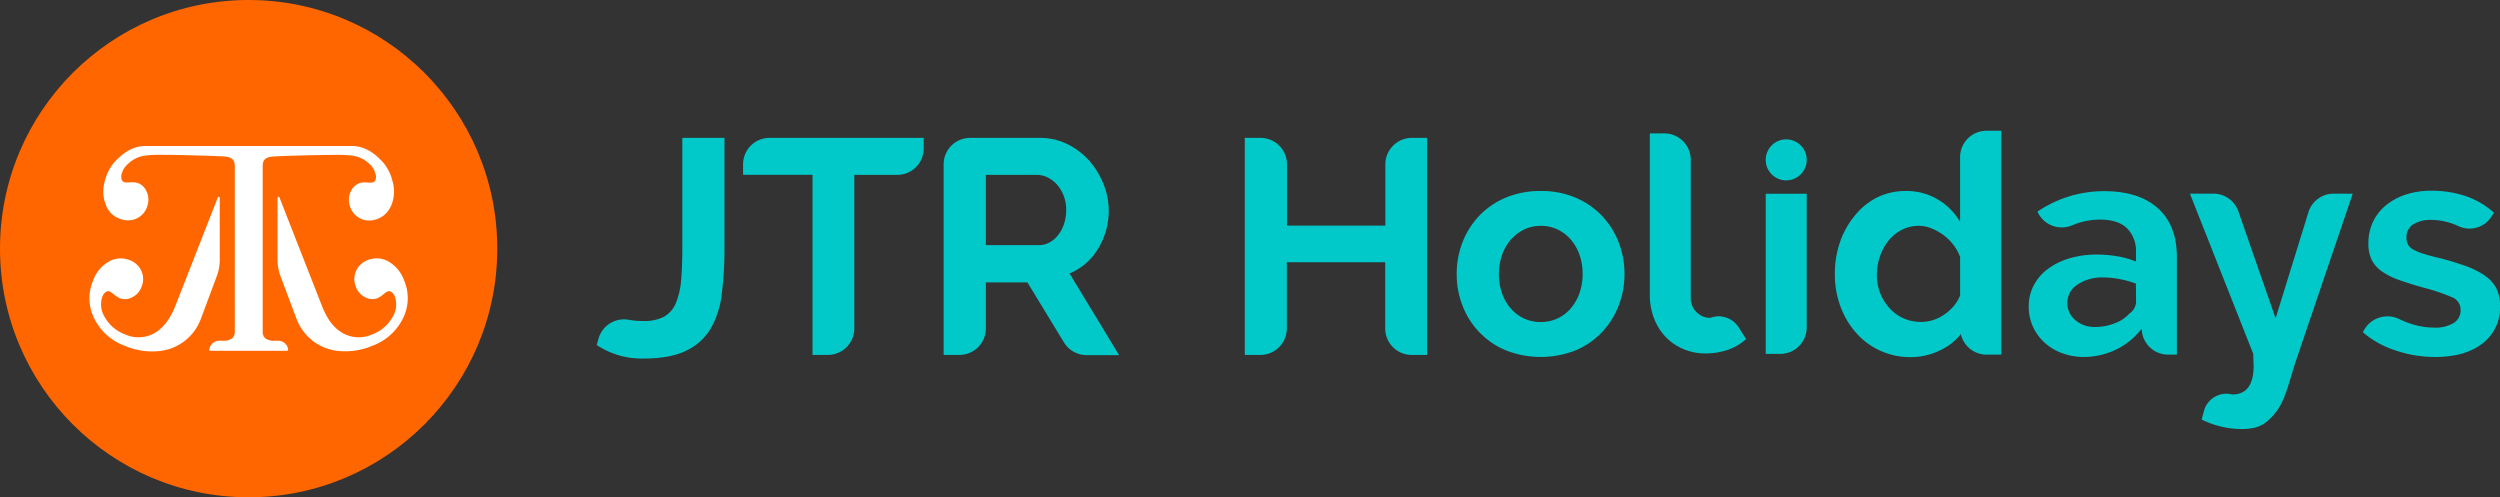
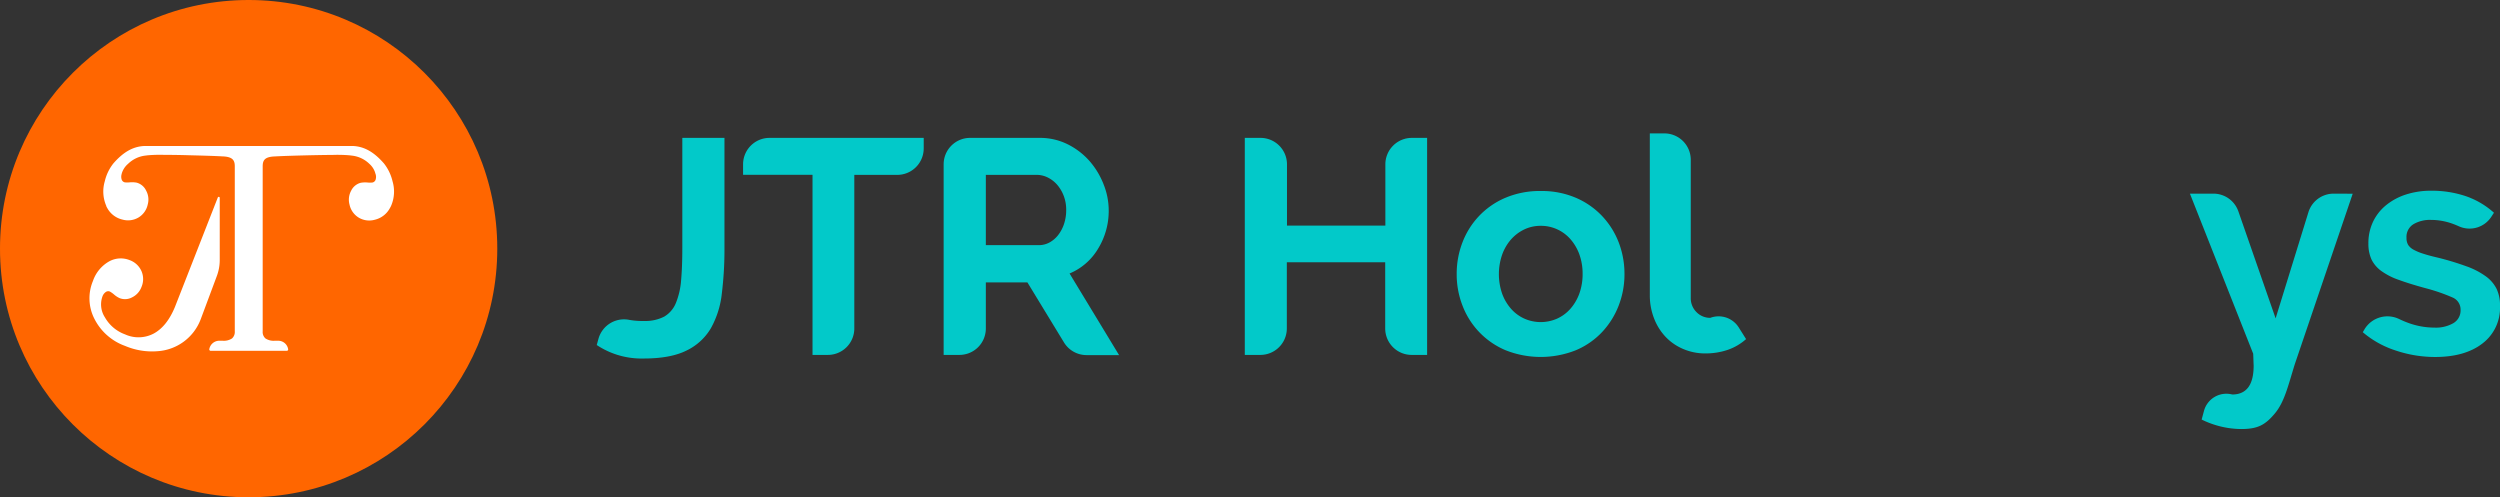
<svg xmlns="http://www.w3.org/2000/svg" viewBox="0 0 624.6 124.25">
  <rect x="0" y="0" width="624.6" height="124.25" fill="#333333" stroke="none" />
  <defs>
    <style>.cls-1{fill:#f60;}.cls-2{fill:#fff;}.cls-3{fill:#02c9c9;}</style>
  </defs>
  <g id="Layer_2" data-name="Layer 2">
    <g id="Layer_1-2" data-name="Layer 1">
      <circle class="cls-1" cx="62.12" cy="62.12" r="62.12" />
      <path class="cls-2" d="M54.9,49.42a.25.25,0,0,0-.48-.09L43.7,76.71q-2,4.83-5.27,6.61a8.12,8.12,0,0,1-7.21.21,9.52,9.52,0,0,1-5-4.23,5.92,5.92,0,0,1-.64-5.19,2.33,2.33,0,0,1,.87-1.17,1.06,1.06,0,0,1,1-.1,6.38,6.38,0,0,1,1,.7,5.76,5.76,0,0,0,1.42.94A3.68,3.68,0,0,0,33,74.29a4.67,4.67,0,0,0,2.34-2.57,5,5,0,0,0,0-4A5.13,5.13,0,0,0,32.42,65a6,6,0,0,0-5.19.33,8.92,8.92,0,0,0-4,4.85,11.22,11.22,0,0,0,.3,9.36,13.81,13.81,0,0,0,7.74,6.89,17.12,17.12,0,0,0,8,1.32,12.38,12.38,0,0,0,10.88-8L54.16,69a11.42,11.42,0,0,0,.74-4Z" />
-       <path class="cls-2" d="M69.35,49.42a.24.24,0,0,1,.47-.09L80.55,76.71c1.3,3.22,3,5.42,5.27,6.61a8.1,8.1,0,0,0,7.2.21,9.55,9.55,0,0,0,5-4.23,5.88,5.88,0,0,0,.63-5.19,2.22,2.22,0,0,0-.87-1.17,1,1,0,0,0-1-.1,5.57,5.57,0,0,0-1,.7,5.78,5.78,0,0,1-1.43.94,3.66,3.66,0,0,1-3.07-.19,4.6,4.6,0,0,1-2.34-2.57,5,5,0,0,1,0-4A5.12,5.12,0,0,1,91.82,65,6,6,0,0,1,97,65.3a8.93,8.93,0,0,1,4,4.85,11.22,11.22,0,0,1-.31,9.36A13.75,13.75,0,0,1,93,86.4a17.14,17.14,0,0,1-8,1.32,12.65,12.65,0,0,1-6.69-2.43,12.82,12.82,0,0,1-4.2-5.56L70.08,69a11.64,11.64,0,0,1-.73-4Z" />
      <path class="cls-2" d="M98.07,45.29a11.32,11.32,0,0,0-2.18-4.5c-2.25-2.55-4.64-4.21-7.81-4.32H36.17c-3.17.11-5.56,1.77-7.81,4.32a11.32,11.32,0,0,0-2.18,4.5,9,9,0,0,0,.39,6.19l0,.09c.08.14.15.28.23.41a5.79,5.79,0,0,0,3.8,2.88,5.11,5.11,0,0,0,4-.52,5,5,0,0,0,2.31-3.25,4.62,4.62,0,0,0-.4-3.46,3.65,3.65,0,0,0-2.39-2,6.12,6.12,0,0,0-1.7-.07,6.23,6.23,0,0,1-1.24,0,1.08,1.08,0,0,1-.77-.67,2.3,2.3,0,0,1,0-1.46c0-.12.06-.24.1-.36A5.05,5.05,0,0,1,32,40.93a7.41,7.41,0,0,1,4.36-2.06l.55-.07a35.45,35.45,0,0,1,4.07-.11c.45,0,3.17,0,6.3.1,2.89.07,6.15.16,8.28.28,2.6.08,3.1,1,3.1,2.49h0V82.79h0a2.16,2.16,0,0,1-.7,1.77,3.71,3.71,0,0,1-2.32.57h-.87a2.54,2.54,0,0,0-2.48,2.11.36.36,0,0,0,.35.41H71.65a.35.35,0,0,0,.34-.41,2.51,2.51,0,0,0-2.48-2.11h-.87a3.69,3.69,0,0,1-2.31-.57,2.13,2.13,0,0,1-.7-1.77h0V41.57h0c0-1.54.5-2.41,3.1-2.49,2.13-.12,5.38-.21,8.28-.28,3.13-.07,5.85-.1,6.3-.1a35.45,35.45,0,0,1,4.07.11l.55.07a7.41,7.41,0,0,1,4.36,2.06,4.94,4.94,0,0,1,1.43,2.17c0,.12.08.24.11.36a2.3,2.3,0,0,1,0,1.46,1.08,1.08,0,0,1-.77.67,6.23,6.23,0,0,1-1.24,0,6.19,6.19,0,0,0-1.71.07,3.69,3.69,0,0,0-2.39,2,4.67,4.67,0,0,0-.39,3.46,5,5,0,0,0,2.31,3.25,5.11,5.11,0,0,0,4,.52A5.79,5.79,0,0,0,97.41,52c.08-.13.15-.27.22-.41l.05-.09A9,9,0,0,0,98.07,45.29Z" />
      <path class="cls-3" d="M160.85,80.19a10.29,10.29,0,0,0,5.12-1.1,7,7,0,0,0,2.9-3.4,18.81,18.81,0,0,0,1.3-5.69q.3-3.41.3-8V34.45H181V62a89.74,89.74,0,0,1-.65,11.26A22.7,22.7,0,0,1,177.61,82a14.15,14.15,0,0,1-6.07,5.57q-4,2-10.69,2a20.19,20.19,0,0,1-11.76-3.37l.44-1.59a6.63,6.63,0,0,1,7.7-4.69A18.15,18.15,0,0,0,160.85,80.19Z" />
      <path class="cls-3" d="M224.17,43.69H213.44V82.07a6.6,6.6,0,0,1-6.6,6.6H203v-45H185.65V41.05a6.6,6.6,0,0,1,6.6-6.6h38.53v2.64A6.61,6.61,0,0,1,224.17,43.69Z" />
      <path class="cls-3" d="M235.76,41.05a6.6,6.6,0,0,1,6.6-6.6h17.38A15.44,15.44,0,0,1,266.65,36a18,18,0,0,1,5.46,4.12A19.71,19.71,0,0,1,275.7,46a17.55,17.55,0,0,1,1.3,6.53,18,18,0,0,1-2.64,9.58,15,15,0,0,1-7.14,6.22l12.37,20.39h-8.12a6.61,6.61,0,0,1-5.64-3.16l-9.14-15H246.3V82.07a6.59,6.59,0,0,1-6.6,6.6h-3.94Zm23.75,20.2a5.54,5.54,0,0,0,2.71-.68,6.91,6.91,0,0,0,2.17-1.87,9.24,9.24,0,0,0,1.46-2.79,11,11,0,0,0,.53-3.43,9.75,9.75,0,0,0-.61-3.52,9.3,9.3,0,0,0-1.64-2.79,7.56,7.56,0,0,0-2.37-1.83,6.17,6.17,0,0,0-2.71-.65H246.3V61.25Z" />
      <path class="cls-3" d="M356.55,34.45V88.67h-3.86a6.61,6.61,0,0,1-6.61-6.6V65.53H321.5V82.07a6.61,6.61,0,0,1-6.6,6.6H311V34.45h3.94a6.61,6.61,0,0,1,6.6,6.6V56.37h24.58V41.05a6.61,6.61,0,0,1,6.61-6.6Z" />
      <path class="cls-3" d="M405.86,68.48a21.72,21.72,0,0,1-1.45,7.87,20.4,20.4,0,0,1-4.13,6.6,19.33,19.33,0,0,1-6.56,4.55,23.81,23.81,0,0,1-17.57,0,19.67,19.67,0,0,1-10.76-11.15,21.51,21.51,0,0,1-1.45-7.87,21.77,21.77,0,0,1,1.45-7.94,19.92,19.92,0,0,1,4.16-6.6,19.67,19.67,0,0,1,6.6-4.54,22,22,0,0,1,8.78-1.68,21.71,21.71,0,0,1,8.75,1.68,19.7,19.7,0,0,1,6.56,4.54,20.11,20.11,0,0,1,4.17,6.6A21.94,21.94,0,0,1,405.86,68.48Zm-10.46-.07a14.21,14.21,0,0,0-.8-4.82,11.94,11.94,0,0,0-2.22-3.81,9.81,9.81,0,0,0-3.32-2.48,9.68,9.68,0,0,0-4.12-.88,9.42,9.42,0,0,0-4.13.91,10.48,10.48,0,0,0-3.32,2.52,11.79,11.79,0,0,0-2.21,3.82,15,15,0,0,0,0,9.66,11.81,11.81,0,0,0,2.21,3.78,9.81,9.81,0,0,0,3.32,2.48,10.11,10.11,0,0,0,8.25,0,9.81,9.81,0,0,0,3.32-2.48,11.94,11.94,0,0,0,2.22-3.81A14.41,14.41,0,0,0,395.4,68.41Z" />
      <path class="cls-3" d="M436.24,84.72a13.44,13.44,0,0,1-4.65,2.71,17.26,17.26,0,0,1-5.5.87,13.85,13.85,0,0,1-5.46-1.07,13,13,0,0,1-4.43-3,14,14,0,0,1-2.94-4.66,15.84,15.84,0,0,1-1.07-5.91V33.33h3.63a6.59,6.59,0,0,1,6.6,6.6V74.41A4.88,4.88,0,0,0,423.87,78a4.76,4.76,0,0,0,3.43,1.41,5.94,5.94,0,0,1,7.09,2.37Z" />
-       <path class="cls-3" d="M441.15,39.94a5.12,5.12,0,1,1,5.12,5.12A5.11,5.11,0,0,1,441.15,39.94Zm0,8.46h10.24V81.81a6.6,6.6,0,0,1-6.61,6.6h-3.63Z" />
-       <path class="cls-3" d="M500,32.67V88.6h-3.68a6.59,6.59,0,0,1-6.42-5.13,14.32,14.32,0,0,1-4.6,3.76,17,17,0,0,1-7.9,2,18.17,18.17,0,0,1-7.64-1.61,17.81,17.81,0,0,1-6-4.43,20.59,20.59,0,0,1-3.93-6.6,23.08,23.08,0,0,1-1.41-8.13,23.88,23.88,0,0,1,1.33-8.09,20.92,20.92,0,0,1,3.71-6.57A16.81,16.81,0,0,1,469,49.32a16,16,0,0,1,7.17-1.6,15.23,15.23,0,0,1,8,2.13,15.58,15.58,0,0,1,5.54,5.58V39.27a6.59,6.59,0,0,1,6.6-6.6ZM489.72,73.75V64.21A11.16,11.16,0,0,0,488,61.12a12.71,12.71,0,0,0-2.52-2.45,13.53,13.53,0,0,0-3-1.64,8.46,8.46,0,0,0-3.1-.61,9.18,9.18,0,0,0-4.23,1,10.28,10.28,0,0,0-3.33,2.71,13.08,13.08,0,0,0-2.13,3.93,14,14,0,0,0-.77,4.59,12.46,12.46,0,0,0,.85,4.66A12.14,12.14,0,0,0,472.09,77a10.31,10.31,0,0,0,3.47,2.52,10.73,10.73,0,0,0,4.47.91,9.68,9.68,0,0,0,3-.49,10.38,10.38,0,0,0,2.82-1.42,12.07,12.07,0,0,0,2.33-2.13,9,9,0,0,0,1.57-2.68Z" />
-       <path class="cls-3" d="M543.87,64.21V88.6h-2.2a6.6,6.6,0,0,1-6.59-6.5,17.74,17.74,0,0,1-6.41,5.24,18.69,18.69,0,0,1-8.17,1.84,15.13,15.13,0,0,1-5.43-1,13.08,13.08,0,0,1-4.35-2.67,12.37,12.37,0,0,1-2.86-4,12.08,12.08,0,0,1-1-5,11.1,11.1,0,0,1,1.26-5.23,12,12,0,0,1,3.51-4.08A17.43,17.43,0,0,1,517,64.55a23.74,23.74,0,0,1,6.88-.95,30.18,30.18,0,0,1,5.23.45,21.57,21.57,0,0,1,4.54,1.3V63.06A8,8,0,0,0,531.38,57q-2.25-2.13-6.68-2.13A17.73,17.73,0,0,0,518.44,56l-.72.28a6.62,6.62,0,0,1-8.56-3.16l-.12-.25a29.54,29.54,0,0,1,16.65-5.11q8.63,0,13.4,4.23T543.87,64.21Zm-10.24,6.64a25,25,0,0,0-4-1.11,21.42,21.42,0,0,0-4.12-.42,11,11,0,0,0-6.49,1.79,5.39,5.39,0,0,0-2.52,4.55,5.46,5.46,0,0,0,2,4.31,7.18,7.18,0,0,0,4.89,1.72,13.31,13.31,0,0,0,4.92-.91A9,9,0,0,0,532,78.34a3.69,3.69,0,0,0,1.68-2.91Z" />
      <path class="cls-3" d="M587.8,48.4,573.33,91c-1.65,5.3-2.56,9.42-5,12.32s-4.29,3.87-8.42,3.87a22.74,22.74,0,0,1-9.85-2.37l.58-2.15a5.79,5.79,0,0,1,7.06-4.11q5.34,0,5.35-7.18l-.11-3-15.81-40H553a6.6,6.6,0,0,1,6.24,4.44l9.3,26.72,8.19-26.5a6.59,6.59,0,0,1,6.3-4.66Z" />
      <path class="cls-3" d="M624.6,76.51a11.15,11.15,0,0,1-4.35,9.28q-4.35,3.39-11.83,3.4a30.9,30.9,0,0,1-9.85-1.61A23.94,23.94,0,0,1,590.32,83l.45-.77a6.7,6.7,0,0,1,8.68-2.5c.61.29,1.22.56,1.83.79a19.12,19.12,0,0,0,6.91,1.33A8.78,8.78,0,0,0,613,80.71a3.69,3.69,0,0,0,1.75-3.29,3.26,3.26,0,0,0-2.06-3.12A45.5,45.5,0,0,0,606,72c-2.6-.71-4.81-1.39-6.64-2.06a16.89,16.89,0,0,1-4.43-2.25,7.76,7.76,0,0,1-2.45-2.9,9.43,9.43,0,0,1-.76-3.93,12.44,12.44,0,0,1,1.18-5.5,12,12,0,0,1,3.32-4.16,15.36,15.36,0,0,1,5-2.64,20.33,20.33,0,0,1,6.22-.91,26.65,26.65,0,0,1,8.44,1.3,20.4,20.4,0,0,1,7.21,4.2l-.65,1a6.49,6.49,0,0,1-8.07,2.41c-.44-.2-.88-.39-1.32-.55a16,16,0,0,0-5.69-1.07A8.16,8.16,0,0,0,603,56a3.72,3.72,0,0,0-1.76,3.43,3.32,3.32,0,0,0,.42,1.76A3.65,3.65,0,0,0,603,62.38a12.57,12.57,0,0,0,2.41,1c1,.33,2.23.66,3.7,1a69.2,69.2,0,0,1,7.06,2.14A19.06,19.06,0,0,1,621,69a8.64,8.64,0,0,1,2.75,3.17A9.65,9.65,0,0,1,624.6,76.51Z" />
    </g>
  </g>
</svg>